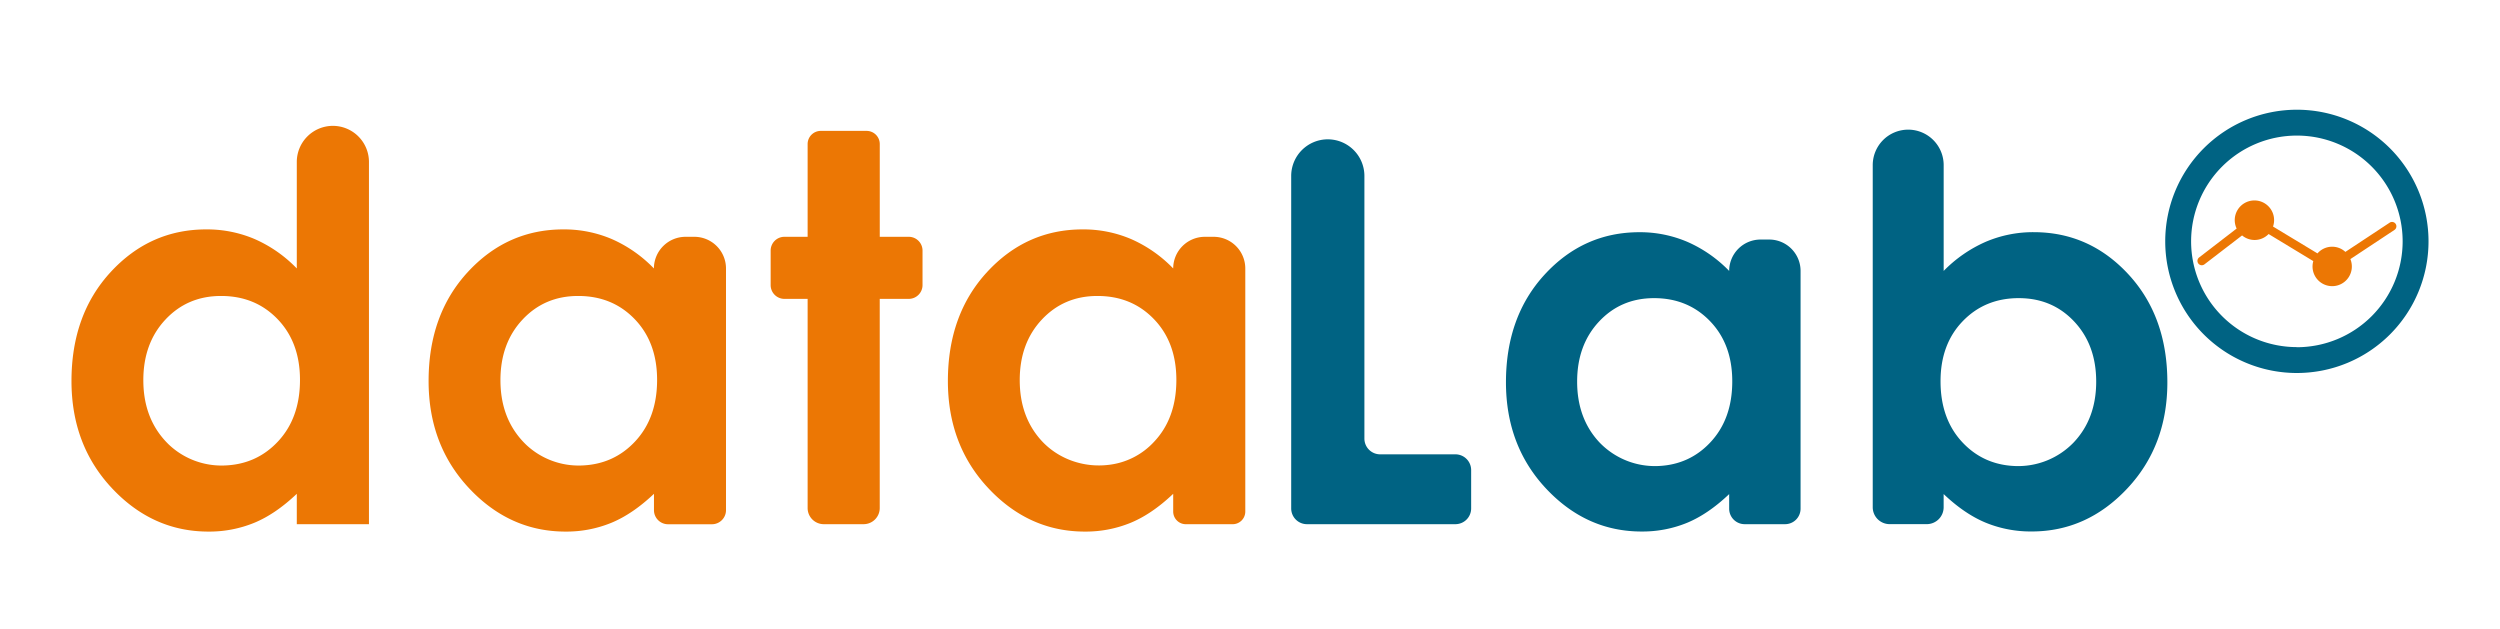
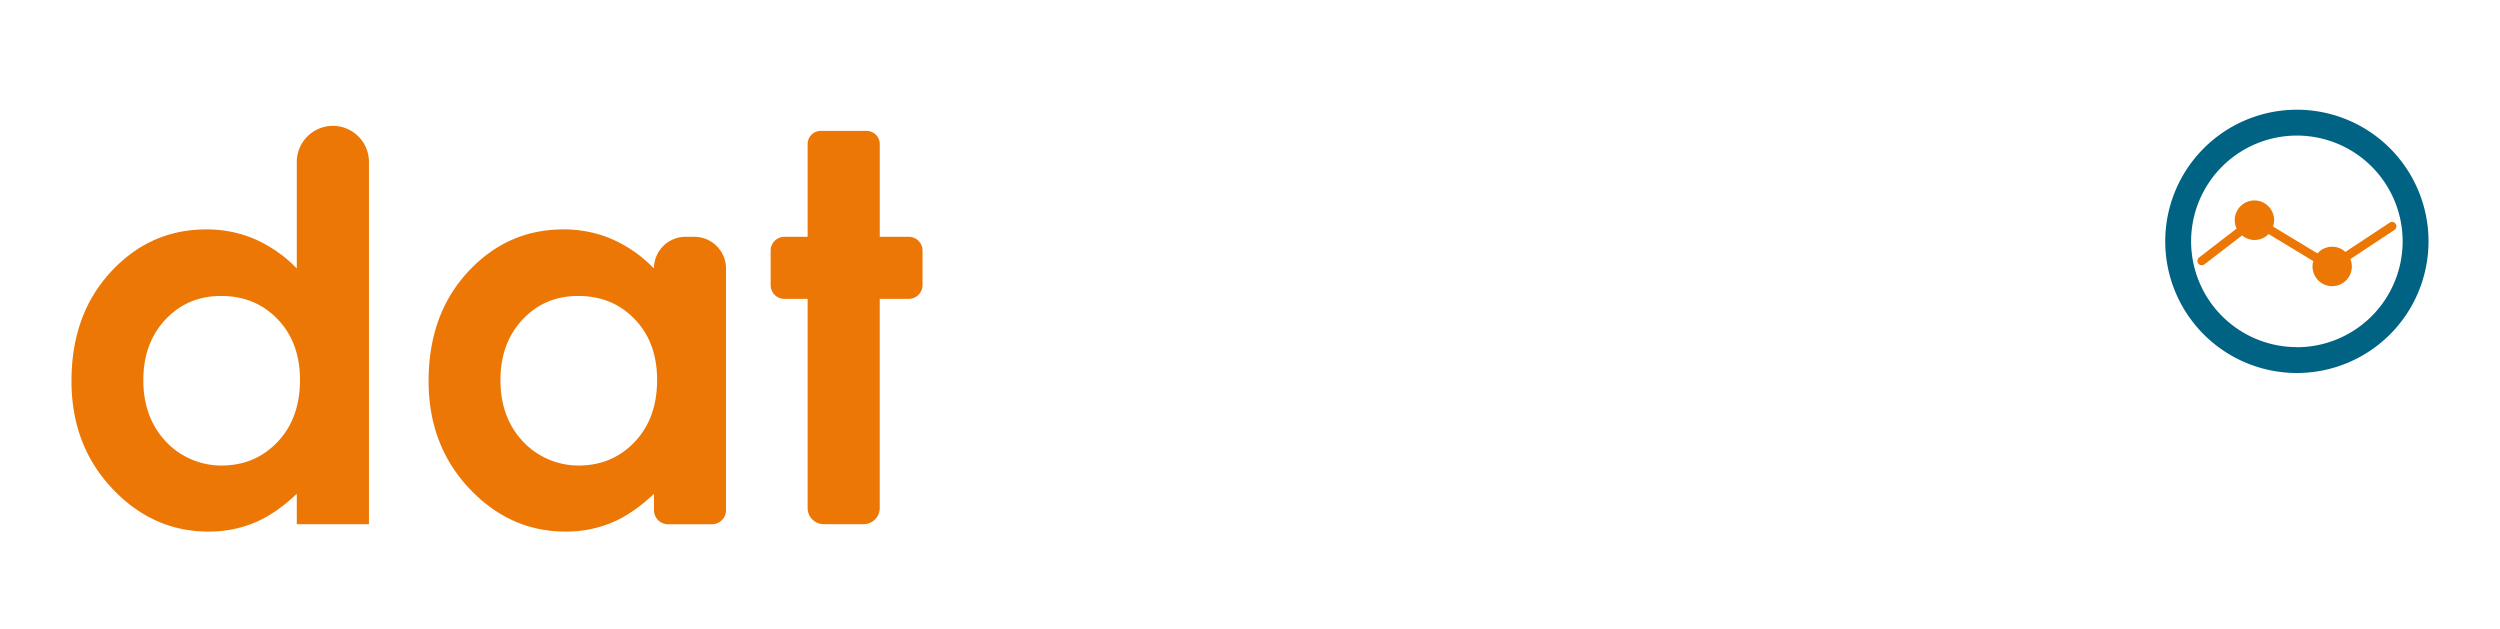
<svg xmlns="http://www.w3.org/2000/svg" id="Capa_1" data-name="Capa 1" viewBox="0 0 1800 452.94" width="1800" height="452.94">
  <defs>
    <style>.cls-1{fill:#006383;}.cls-2{fill:#ec7704;}</style>
  </defs>
-   <path class="cls-1" d="M956,100.32h0a26.37,26.37,0,0,1,26.37,26.37V315.78a11.34,11.34,0,0,0,11.34,11.34h54.18a11.34,11.34,0,0,1,11.34,11.34v27.61a11.34,11.34,0,0,1-11.34,11.34H941a11.34,11.34,0,0,1-11.34-11.34V126.69A26.37,26.37,0,0,1,956,100.32Z" />
-   <path class="cls-1" d="M1267.59,172.47h6.22a22.6,22.6,0,0,1,22.6,22.6V366.26a11.15,11.15,0,0,1-11.15,11.15h-29.12A11.15,11.15,0,0,1,1245,366.26V355.75q-15.06,14.31-30.21,20.63a84.61,84.61,0,0,1-32.83,6.31q-39.71,0-68.67-30.8t-29-76.57q0-47.48,28-77.8t68.11-30.33a86.7,86.7,0,0,1,34.62,7A94.8,94.8,0,0,1,1245,195.07h0A22.6,22.6,0,0,1,1267.59,172.47Zm-76.66,42.19q-23.85,0-39.62,16.86t-15.77,43.23q0,26.56,16,43.7a55.33,55.33,0,0,0,42.93,17.06q21.95-1.11,36.76-16.77,16-16.86,16-44.18,0-26.74-16-43.32T1190.93,214.66Z" />
-   <path class="cls-1" d="M1399.44,118.88v76.19a96.9,96.9,0,0,1,30.14-20.91,86.86,86.86,0,0,1,34.66-7q40.13,0,68.19,30.33t28.07,77.8q0,45.76-29,76.57t-68.75,30.8a85.53,85.53,0,0,1-33-6.31q-15.26-6.31-30.33-20.63v9.5a12.15,12.15,0,0,1-12.16,12.16h-26.72a12.16,12.16,0,0,1-12.17-12.16V118.88a25.53,25.53,0,0,1,25.53-25.53h0A25.53,25.53,0,0,1,1399.44,118.88Zm54.07,95.78q-24.3,0-40.32,16.58t-16,43.32q0,27.33,16,44.18,14.88,15.66,36.91,16.77a55.56,55.56,0,0,0,43.05-17.06q16.11-17.13,16.11-43.7,0-26.37-15.82-43.23T1453.51,214.66Z" />
  <path class="cls-1" d="M1653.75,79a94.78,94.78,0,1,0,94.78,94.77A94.77,94.77,0,0,0,1653.75,79Zm0,170.92a76.15,76.15,0,1,1,76.15-76.15A76.23,76.23,0,0,1,1653.75,250Z" />
  <path class="cls-2" d="M1724.88,161.21a3.12,3.12,0,0,0-4.34-.89l-31.87,21.05a14,14,0,0,0-20.09,1.08l-32-19.34a14.17,14.17,0,1,0-26.2,1.45l-27,20.8a3.13,3.13,0,0,0-.57,4.39,3.12,3.12,0,0,0,4.39.58l27.1-20.83a14,14,0,0,0,19.09-1L1665.57,188a14.15,14.15,0,1,0,26.71-1.46L1724,165.55A3.12,3.12,0,0,0,1724.88,161.21Z" />
  <path class="cls-2" d="M239.65,90.62h0a26,26,0,0,1,26,26V377.41H213.69V355.54Q198.48,370,183.2,376.36a85.26,85.26,0,0,1-33.15,6.38q-40.08,0-69.33-31.1t-29.25-77.3q0-47.92,28.3-78.55t68.77-30.62a87.4,87.4,0,0,1,34.94,7,95.47,95.47,0,0,1,30.21,21.11V116.58A26,26,0,0,1,239.65,90.62ZM159.11,213.1q-24.08,0-40,17T103.2,273.76q0,28.68,18.53,46.49a55.18,55.18,0,0,0,40.15,14.89q22.73-.86,38-17,16.11-17,16.11-44.6,0-27-16.11-43.74T159.11,213.1Z" />
  <path class="cls-2" d="M493.63,170.5h6.27a22.82,22.82,0,0,1,22.82,22.82v174a10.14,10.14,0,0,1-10.14,10.14H481a10.14,10.14,0,0,1-10.14-10.14V355.54Q455.6,370,440.32,376.36a85.29,85.29,0,0,1-33.15,6.38q-40.08,0-69.33-31.1t-29.25-77.3q0-47.92,28.3-78.55t68.77-30.62a87.4,87.4,0,0,1,34.94,7,95.47,95.47,0,0,1,30.21,21.11h0A22.82,22.82,0,0,1,493.63,170.5Zm-77.4,42.6q-24.08,0-40,17t-15.91,43.64q0,28.68,18.53,46.49A55.18,55.18,0,0,0,419,335.14q22.72-.86,38-17,16.11-17,16.11-44.6,0-27-16.11-43.74T416.23,213.1Z" />
  <path class="cls-2" d="M591,94.24h32.95a9.48,9.48,0,0,1,9.48,9.48V170.5H654.3a9.92,9.92,0,0,1,9.92,9.92v24.85a9.92,9.92,0,0,1-9.92,9.92H633.41v150.6a11.62,11.62,0,0,1-11.62,11.62H593.11a11.62,11.62,0,0,1-11.62-11.62V215.19H564.78a9.92,9.92,0,0,1-9.91-9.92V180.42a9.92,9.92,0,0,1,9.91-9.92h16.71V103.72A9.48,9.48,0,0,1,591,94.24Z" />
-   <path class="cls-2" d="M867.52,170.5h6.27a22.82,22.82,0,0,1,22.82,22.82v175a9.1,9.1,0,0,1-9.1,9.11h-33.7a9.11,9.11,0,0,1-9.11-9.11V355.54Q829.49,370,814.21,376.36a85.26,85.26,0,0,1-33.15,6.38q-40.08,0-69.33-31.1t-29.25-77.3q0-47.92,28.3-78.55t68.77-30.62a87.4,87.4,0,0,1,34.94,7,95.47,95.47,0,0,1,30.21,21.11h0A22.82,22.82,0,0,1,867.52,170.5Zm-77.4,42.6q-24.07,0-40,17t-15.91,43.64q0,26,15.24,43.08c12.1,13.54,30.55,20.06,48.57,17.9a52.52,52.52,0,0,0,32.85-16.57q16.11-17,16.11-44.6,0-27-16.11-43.74T790.12,213.1Z" />
</svg>